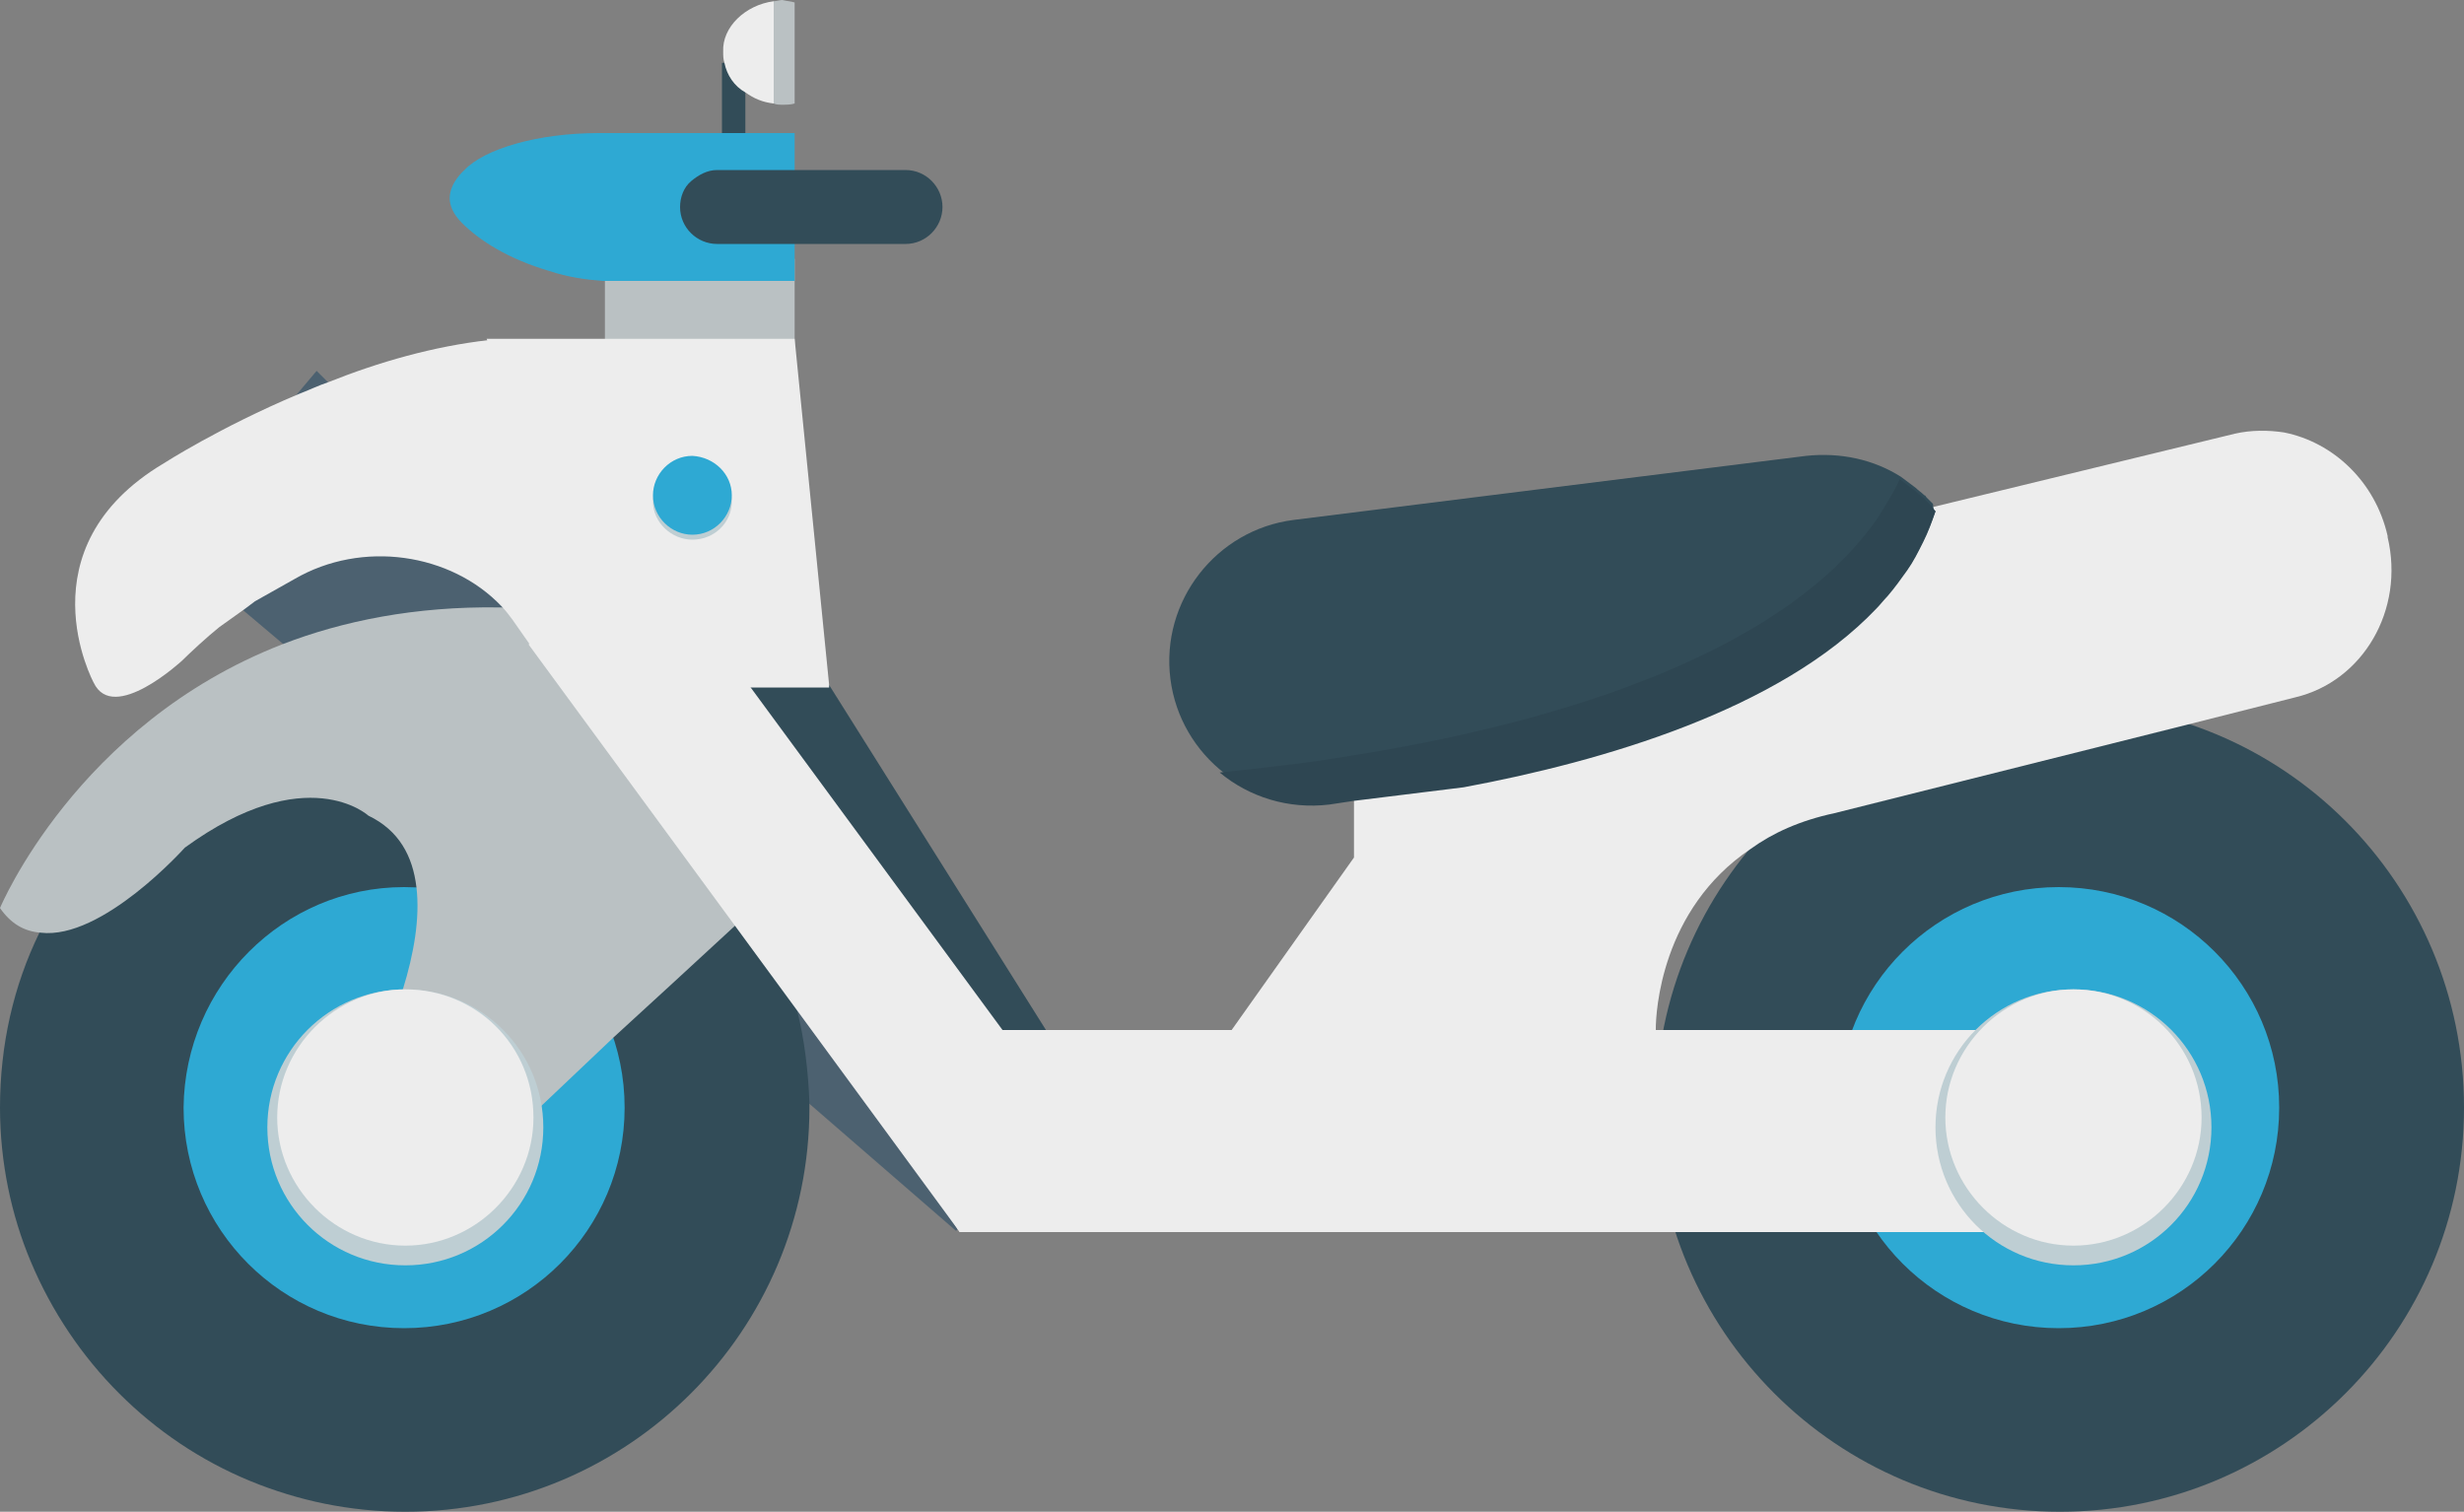
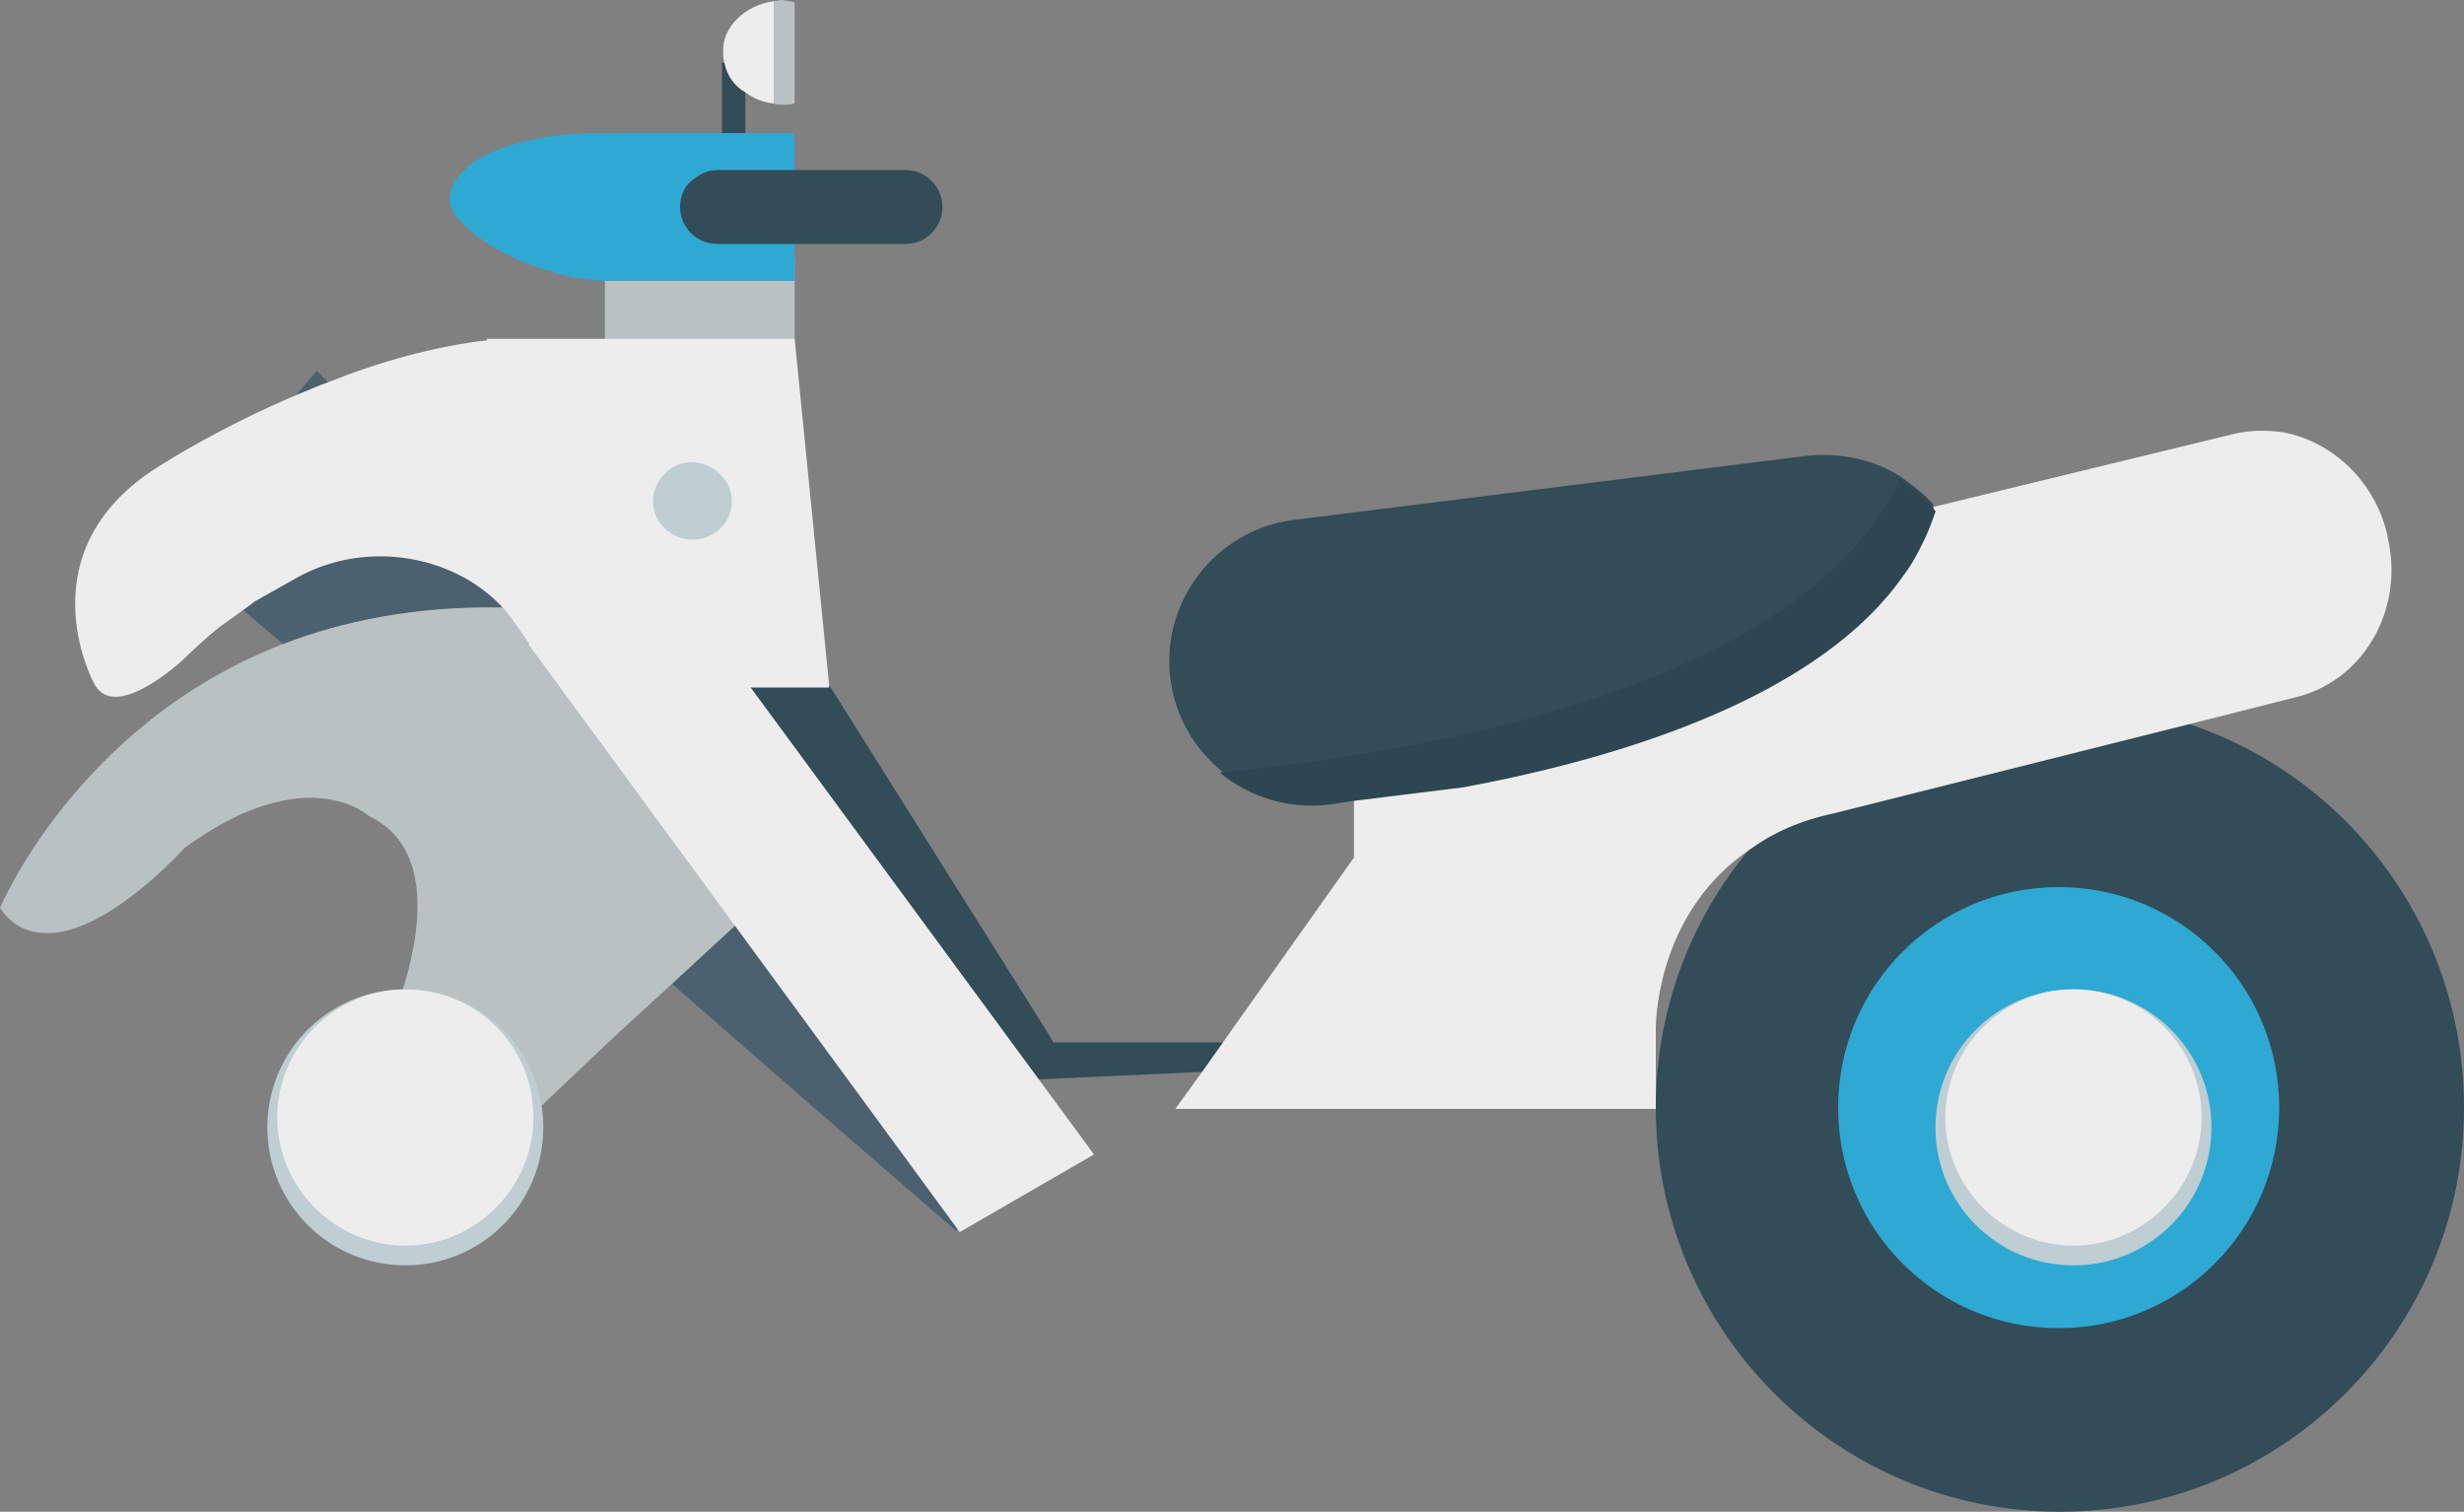
<svg xmlns="http://www.w3.org/2000/svg" version="1.1" id="Layer_1" x="0px" y="0px" viewBox="0 0 200 122.7" style="enable-background:new 0 0 200 122.7;" xml:space="preserve">
  <rect x="0" y="0" width="200" height="122.7" fill="#808080" stroke="none" />
  <style type="text/css">
	.st0{fill:#324C58;}
	.st1{fill:#BAC1C3;}
	.st2{fill:#4C6170;}
	.st3{fill:#2EA9D3;}
	.st4{fill:#EDEDED;}
	.st5{fill:#BECED3;}
	.st6{fill:#2E4652;}
</style>
  <g>
    <g>
      <rect x="58.6" y="5.1" class="st0" width="1.9" height="6.7" />
      <rect x="49.1" y="21" class="st1" width="15.4" height="8.9" />
      <polygon class="st2" points="84.7,90.1 77.7,99.7 77.7,99.8 77.6,99.9 65.6,89.5 54.6,79.9 28.7,57.3 22.9,52.2 19.7,49.5     13.6,44.1 24.1,32 25.7,30.1 26.6,31 44.8,49.5 45.9,50.6 46,50.8 46.6,51.4 47.1,51.9 50.6,55.4 50.9,55.8 65.1,70.2 78.2,83.5     78.3,83.6 82.3,87.7   " />
      <g>
-         <path class="st0" d="M65.7,89.9c0,18.1-14.7,32.8-32.8,32.8c-4.5,0-8.7-0.9-12.6-2.5c-8-3.3-14.4-9.7-17.8-17.8     C0.9,98.6,0,94.3,0,89.9c0-5.1,1.1-9.9,3.2-14.2c4.7-9.9,14.2-17,25.5-18.4c1.3-0.2,2.7-0.3,4.1-0.3c6.3,0,12.1,1.7,17.1,4.8     c4.7,2.9,8.7,7,11.4,11.8c1.5,2.6,2.6,5.4,3.4,8.4c0.6,2.4,0.9,4.9,1,7.5C65.7,89.6,65.7,89.8,65.7,89.9z" />
-         <path class="st3" d="M50.7,89.9c0,9.9-8,17.9-17.9,17.9c-9.9,0-17.9-8-17.9-17.9C15,80,23,72,32.8,72C42.7,72,50.7,80,50.7,89.9z     " />
-       </g>
+         </g>
      <path class="st4" d="M53.1,61.7c-0.3-0.7-0.6-1.3-1-1.9L43,45.9l-0.1,0.1L53.1,61.7z" />
      <path class="st1" d="M65.9,69.4l-0.8,0.7l-3.7,3.5l-1.7,1.5l-5.1,4.7l-4.8,4.4L44,89.7l-0.7,0.6l-3.8,3.5H26.4    c0,0,4.2-6.6,6.3-13.5c0,0,0,0,0,0c0.9-2.9,1.4-5.8,1.1-8.3c-0.3-2.5-1.4-4.6-3.9-5.8c0,0-5-4.6-14.9,2.6c0,0-6.7,7.5-11.7,6.9    C2,75.6,0.9,75,0,73.7c0,0,6.2-14.9,22.9-21.4c4.9-1.9,10.8-3.1,17.6-3c1.4,0,2.8,0.1,4.2,0.2c0.1,0,0.3,0,0.4,0    c0.1,0,0.2,0,0.2,0c0.6,0.1,1.2,0.1,1.9,0.2c0.2,0,0.4,0.1,0.7,0.1l0.6,0.7v0l4.8,5.2L65.9,69.4z" />
      <polygon class="st0" points="107.3,84.6 101.3,86.8 97.5,87 84.4,87.6 82.3,87.7 80.9,87.8 78.3,83.6 78.2,83.5 60.4,55.8     56.8,50.1 56.6,49.9 66.8,54.8 67.3,55.6 84.9,83.6 85.5,84.6   " />
      <g>
        <path class="st0" d="M200,89.9c0,18.1-14.7,32.8-32.8,32.8c-18.1,0-32.8-14.7-32.8-32.8c0-18.1,14.7-32.8,32.8-32.8     C185.3,57,200,71.7,200,89.9z" />
        <path class="st3" d="M185,89.9c0,9.9-8,17.9-17.9,17.9c-9.9,0-17.9-8-17.9-17.9c0-9.9,8-17.9,17.9-17.9C177,72,185,80,185,89.9z" />
      </g>
-       <polygon class="st4" points="167.2,83.6 167.2,100 77.9,100 77.7,99.7 67.3,83.6   " />
      <polygon class="st4" points="88.8,93.7 77.9,100 42.9,52.3 53.8,46.1   " />
      <g>
        <path class="st5" d="M179.5,91.5c0,6.2-5,11.2-11.2,11.2c-6.2,0-11.2-5-11.2-11.2c0-6.2,5-11.2,11.2-11.2     C174.5,80.3,179.5,85.3,179.5,91.5z" />
        <path class="st4" d="M178.7,90.7c0,5.7-4.7,10.4-10.4,10.4c-5.7,0-10.4-4.7-10.4-10.4c0-5.7,4.7-10.4,10.4-10.4     C174,80.3,178.7,84.9,178.7,90.7z" />
      </g>
      <g>
        <path class="st5" d="M44.1,91.5c0,6.2-5,11.2-11.2,11.2c-6.2,0-11.2-5-11.2-11.2c0-6.2,5-11.2,11.2-11.2     C39.1,80.3,44.1,85.3,44.1,91.5z" />
        <path class="st4" d="M43.3,90.7c0,5.7-4.7,10.4-10.4,10.4c-5.7,0-10.4-4.7-10.4-10.4c0-5.7,4.7-10.4,10.4-10.4     C38.7,80.3,43.3,84.9,43.3,90.7z" />
      </g>
      <path class="st4" d="M186.3,56.6l-8.7,2.2l-28.7,7.2c-2.8,0.6-5,1.6-6.8,2.9c-7.3,4.9-7.7,13.3-7.7,14.6v6.5H95.4l2.1-2.9l1.7-2.4    l0.7-1l10-14.1V57.1h3.6l2-4.7h6.4c1.4-2.1,3.5-3.6,6-4.2l24.3-5.9l4.5-1.1l24.7-6c1.3-0.3,2.7-0.3,4-0.1c4,0.8,7.4,4,8.4,8.4    c0,0,0,0,0,0.1C195.2,49.5,191.8,55.3,186.3,56.6z" />
      <path class="st4" d="M53.8,46.1l-5.2,4.5v0l-1.5,1.3L47,52l-0.1,0.1l-0.2,0.2l-1.2-1.3L43,52.3l0,0h0l-1.4-2    c-0.3-0.4-0.6-0.8-0.9-1.1c-4.1-4.3-11.3-5.4-16.8-2.2l-3.2,1.8l0,0l-0.8,0.6l-2.1,1.5c-1,0.8-2.4,2.1-3,2.7c0,0-5.6,5.2-7.2,1.8    c0,0-5.9-10.9,5.7-17.8c0,0,4.5-2.9,10.9-5.6c0.8-0.3,1.6-0.7,2.5-1c4-1.6,8.5-2.9,13-3.4l13.6,5.3l0.3,6l0,0.4l0.1,2.6l0,0.5    L53.8,46.1z" />
      <polygon class="st4" points="67.3,55.8 50.7,55.8 50.6,55.4 48.6,50.5 48.6,50.5 48.2,49.3 39.5,27.5 64.5,27.5 67.3,55.6   " />
      <g>
        <path class="st0" d="M157.1,41.5c-0.3,0.8-0.6,1.6-1,2.4c-0.4,0.8-0.8,1.6-1.3,2.3c-0.5,0.7-1,1.4-1.6,2.1     c-0.3,0.3-0.6,0.7-0.9,1c-7.8,8.2-22.2,12.4-33.5,14.5l-8.9,1.1l-2,0.2c-6.3,0.8-12.1-3.7-12.9-10c-0.8-6.3,3.7-12.1,10-12.9     l41.6-5.2c2.8-0.3,5.5,0.3,7.7,1.7c0.4,0.3,0.8,0.6,1.2,0.9c0.2,0.2,0.5,0.4,0.7,0.6c0.1,0,0.1,0.1,0.2,0.2     c0.1,0.1,0.3,0.3,0.4,0.4c0,0,0.1,0.1,0.1,0.1C156.9,41.3,157,41.4,157.1,41.5L157.1,41.5z" />
        <path class="st6" d="M157.1,41.5L157.1,41.5c-0.3,0.9-0.6,1.7-1,2.5c-0.4,0.8-0.8,1.6-1.3,2.3c-0.5,0.7-1,1.4-1.6,2.1     c-0.3,0.3-0.6,0.7-0.9,1c-7.8,8.2-22.2,12.4-33.5,14.5l-8.9,1.1l-2,0.3c-3.3,0.4-6.5-0.6-8.9-2.6c2.9-0.3,6.7-0.7,10.9-1.4     c14.4-2.3,34.2-7.5,42.4-19.1c0.7-1.1,1.4-2.2,1.9-3.3c0.4,0.3,0.8,0.6,1.2,0.9c0.2,0.2,0.5,0.4,0.7,0.6c0.1,0,0.1,0.1,0.2,0.2     c0.1,0.1,0.3,0.3,0.4,0.4c0,0,0.1,0.1,0.1,0.1C156.9,41.3,157,41.4,157.1,41.5z" />
      </g>
      <path class="st3" d="M64.5,10.8v12H48.9v0c-1.3-0.1-2.8-0.3-4.3-0.8c-3.4-1-5.7-2.5-7.1-3.9c-0.7-0.7-1-1.4-1-2    c0-1.3,1.2-2.3,1.2-2.3c1.6-1.7,5.9-3,10.9-3c0.1,0,0.2,0,0.4,0v0H64.5z" />
      <path class="st0" d="M76.5,16.8c0,1.6-1.3,3-3,3H58.2c-1.6,0-3-1.3-3-3c0-0.8,0.3-1.6,0.9-2.1c0.6-0.5,1.3-0.9,2.1-0.9h15.3    C75.2,13.8,76.5,15.2,76.5,16.8z" />
      <path class="st1" d="M64.5,0.2v8.2c-0.3,0.1-0.7,0.1-1,0.1c-0.2,0-0.5,0-0.7-0.1V0.1c0.2,0,0.5-0.1,0.7-0.1    C63.9,0.1,64.2,0.1,64.5,0.2z" />
      <path class="st5" d="M59.4,40.7c0,1.7-1.4,3.1-3.2,3.1c-1.7,0-3.2-1.4-3.2-3.1c0-1.7,1.4-3.2,3.2-3.2C58,37.6,59.4,39,59.4,40.7z" />
      <path class="st4" d="M62.8,0.1v8.3c-0.9-0.1-1.6-0.4-2.3-0.9C59.6,7,59,6.1,58.8,5.1c-0.1-0.3-0.1-0.6-0.1-0.9    C58.6,2.2,60.5,0.4,62.8,0.1z" />
-       <path class="st3" d="M59.4,40.2c0,1.7-1.4,3.2-3.2,3.2c-1.7,0-3.2-1.4-3.2-3.2c0-1.7,1.4-3.2,3.2-3.2C58,37.1,59.4,38.5,59.4,40.2    z" />
    </g>
  </g>
</svg>